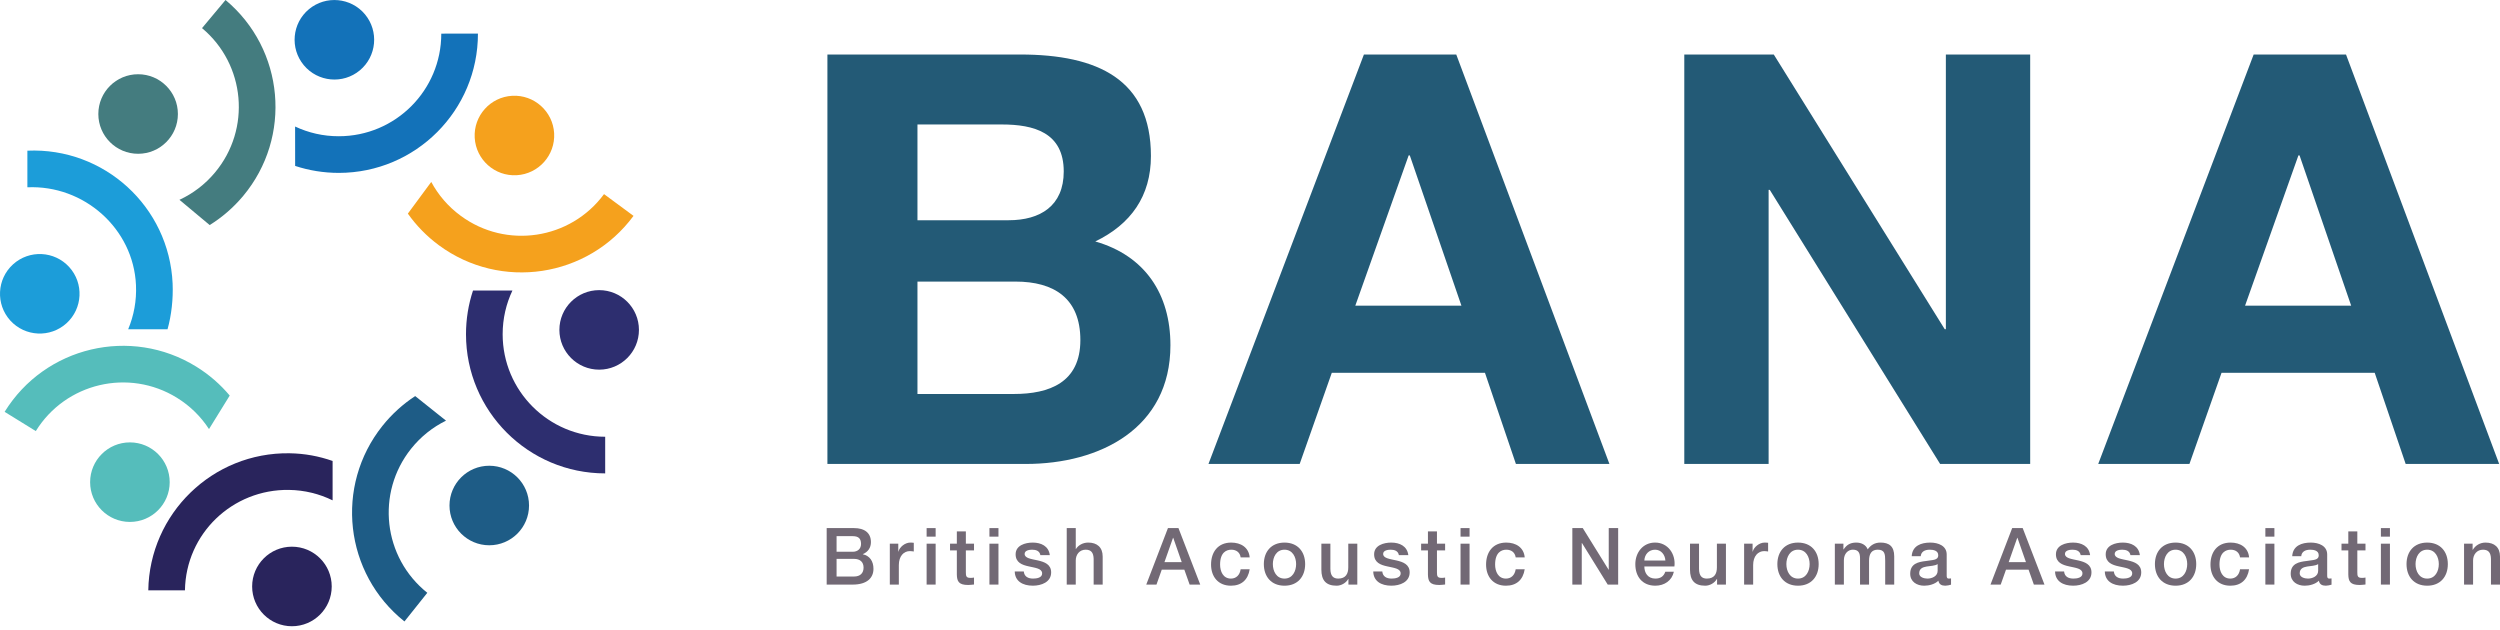
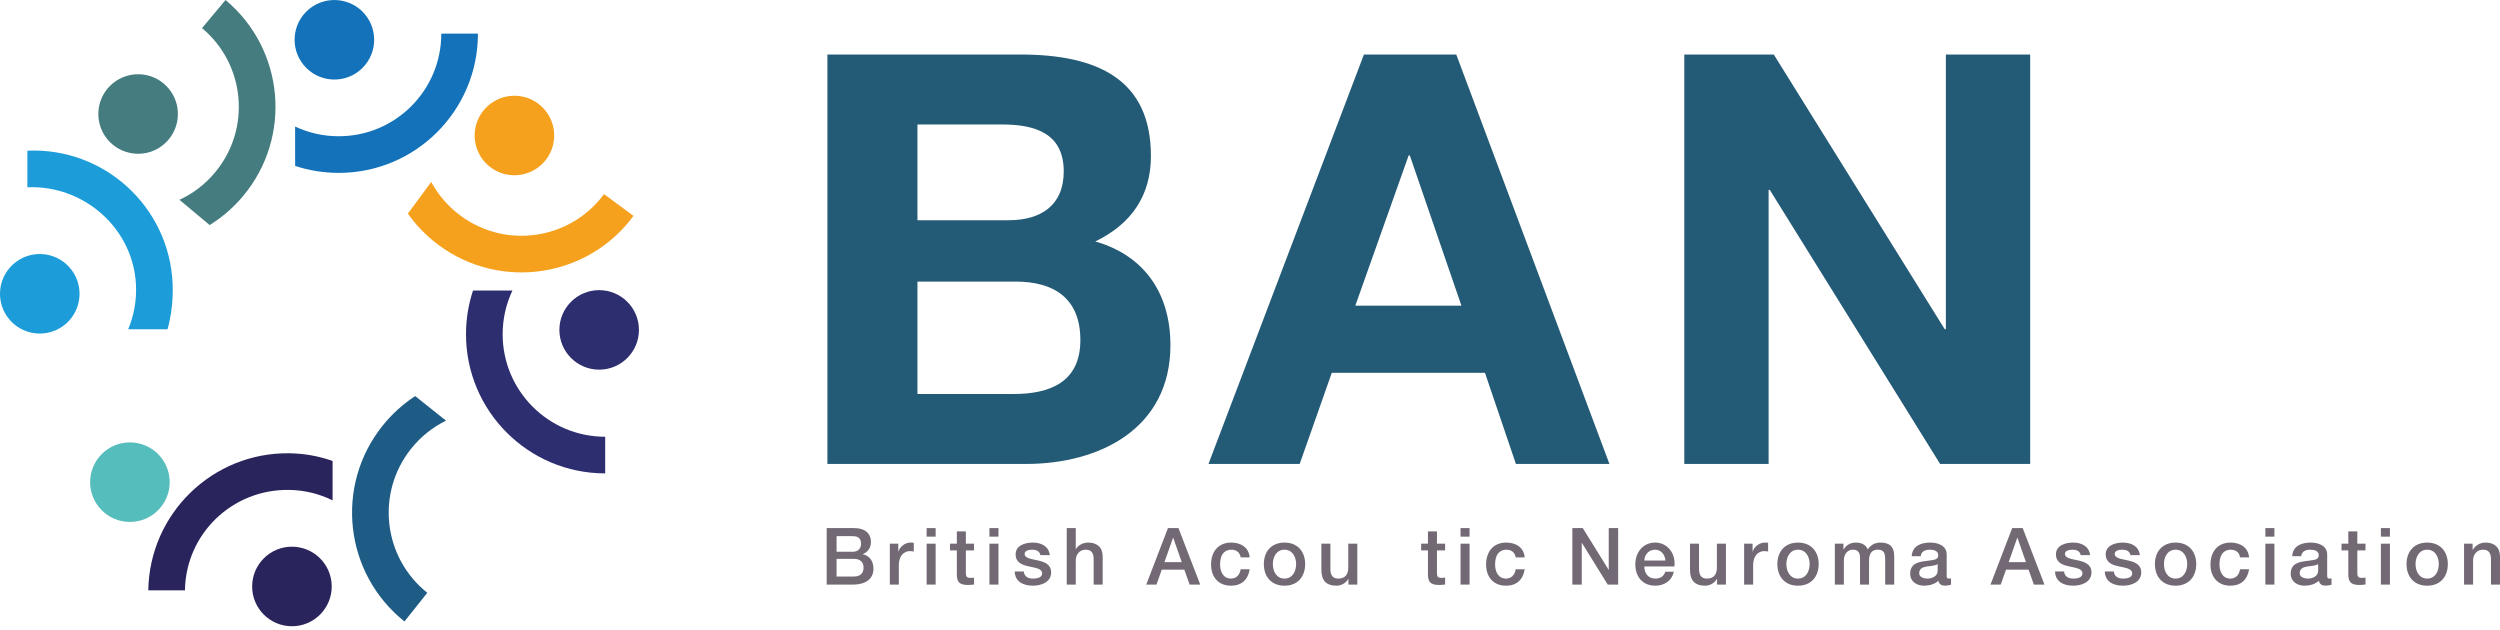
<svg xmlns="http://www.w3.org/2000/svg" width="246" height="62" viewBox="0 0 246 62" fill="none">
  <path d="M58.958 36.374C61.12 36.374 62.872 34.622 62.872 32.461C62.872 30.3 61.12 28.549 58.958 28.549C56.797 28.549 55.044 30.3 55.044 32.461C55.044 34.622 56.797 36.374 58.958 36.374Z" fill="#2D2E6F" />
  <path d="M59.55 42.976C53.979 42.976 49.461 38.46 49.461 32.89C49.461 31.349 49.806 29.892 50.424 28.586H46.545C46.097 29.939 45.854 31.386 45.854 32.89C45.854 40.451 51.987 46.582 59.55 46.582V42.976Z" fill="#2D2E6F" />
-   <path d="M48.143 53.655C50.305 53.655 52.057 51.903 52.057 49.742C52.057 47.581 50.305 45.829 48.143 45.829C45.982 45.829 44.23 47.581 44.23 49.742C44.23 51.903 45.982 53.655 48.143 53.655Z" fill="#1E5C86" />
  <path d="M42.047 58.332C37.691 54.859 36.976 48.513 40.45 44.158C41.41 42.954 42.589 42.03 43.887 41.393L40.855 38.975C39.661 39.754 38.569 40.735 37.63 41.909C32.915 47.82 33.886 56.436 39.798 61.151L42.047 58.332Z" fill="#1E5C86" />
  <path d="M28.726 61.622C30.888 61.622 32.641 59.869 32.641 57.708C32.641 55.546 30.888 53.794 28.726 53.794C26.564 53.794 24.811 55.546 24.811 57.708C24.811 59.869 26.564 61.622 28.726 61.622Z" fill="#29245C" />
  <path d="M18.199 58.089C18.282 52.519 22.867 48.125 28.437 48.207C29.979 48.229 31.43 48.598 32.728 49.234V45.358C31.381 44.889 29.995 44.625 28.491 44.602C20.93 44.49 14.706 50.527 14.592 58.089H18.199Z" fill="#29245C" />
  <path d="M12.783 51.358C14.945 51.358 16.698 49.606 16.698 47.445C16.698 45.283 14.945 43.531 12.783 43.531C10.621 43.531 8.868 45.283 8.868 47.445C8.868 49.606 10.621 51.358 12.783 51.358Z" fill="#55BDBB" />
-   <path d="M3.523 42.419C6.452 37.68 12.669 36.212 17.409 39.14C18.72 39.949 19.778 41.009 20.566 42.221L22.604 38.923C21.688 37.831 20.586 36.865 19.305 36.073C12.871 32.099 4.432 34.092 0.455 40.525L3.523 42.419Z" fill="#55BDBB" />
  <path d="M1.013 31.54C-0.438 29.937 -0.315 27.462 1.283 26.011C2.883 24.561 5.358 24.68 6.811 26.279C8.264 27.878 8.144 30.355 6.544 31.808C4.943 33.258 2.467 33.141 1.013 31.54Z" fill="#1C9DD9" />
  <path d="M2.694 18.43C8.261 18.183 13.135 22.492 13.381 28.058C13.451 29.597 13.17 31.067 12.612 32.4H16.485C16.872 31.028 17.052 29.4 16.985 27.897C16.649 20.344 10.251 14.492 2.694 14.827V18.43Z" fill="#1C9DD9" />
  <path d="M13.591 15.132C15.753 15.132 17.505 13.38 17.505 11.218C17.505 9.057 15.753 7.305 13.591 7.305C11.428 7.305 9.676 9.057 9.676 11.218C9.676 13.38 11.428 15.132 13.591 15.132Z" fill="#447C7F" />
  <path d="M19.879 2.768C24.155 6.34 24.728 12.699 21.155 16.974C20.169 18.158 18.968 19.054 17.658 19.662L20.632 22.146C21.844 21.394 22.958 20.44 23.924 19.287C28.773 13.483 27.997 4.847 22.192 0L19.879 2.768Z" fill="#447C7F" />
  <path d="M30.401 0.904C32.065 -0.475 34.532 -0.246 35.915 1.412C37.294 3.074 37.068 5.54 35.408 6.923C33.747 8.305 31.277 8.078 29.894 6.415C28.513 4.754 28.737 2.287 30.401 0.904Z" fill="#1372B9" />
  <path d="M43.422 3.31C43.428 8.881 38.917 13.402 33.345 13.406C31.803 13.411 30.345 13.065 29.038 12.45L29.042 16.326C30.396 16.772 31.842 17.013 33.349 17.013C40.912 17.003 47.036 10.866 47.029 3.306L43.422 3.31Z" fill="#1372B9" />
  <path d="M50.397 9.426C52.556 9.306 54.404 10.957 54.528 13.111C54.649 15.267 53.001 17.116 50.843 17.241C48.686 17.364 46.834 15.714 46.711 13.556C46.59 11.401 48.237 9.549 50.397 9.426Z" fill="#F5A11D" />
  <path d="M59.437 19.101C56.13 23.583 49.812 24.538 45.329 21.23C44.086 20.318 43.12 19.173 42.435 17.902L40.133 21.02C40.957 22.184 41.977 23.238 43.187 24.133C49.274 28.62 57.849 27.326 62.338 21.242L59.437 19.101Z" fill="#F5A11D" />
  <path d="M81.417 5.364H100.382C108.057 5.364 113.251 7.847 113.251 15.352C113.251 19.302 111.275 22.067 107.776 23.759C112.686 25.17 115.17 28.95 115.17 33.973C115.17 42.155 108.227 45.653 100.947 45.653H81.417V5.364ZM90.278 21.671H99.253C102.358 21.671 104.672 20.26 104.672 16.875C104.672 13.039 101.737 12.248 98.576 12.248H90.278V21.671ZM90.278 38.768H99.761C103.26 38.768 106.308 37.639 106.308 33.464C106.308 29.344 103.711 27.708 99.93 27.708H90.278V38.768Z" fill="#235A76" />
  <path d="M134.209 5.364H143.296L158.367 45.653H149.166L146.119 36.681H131.049L127.888 45.653H118.913L134.209 5.364ZM133.362 30.078H143.804L138.725 15.294H138.611L133.362 30.078Z" fill="#235A76" />
-   <path d="M221.76 5.364H230.848L245.918 45.653H236.718L233.67 36.681H218.6L215.44 45.653H206.465L221.76 5.364ZM220.914 30.078H231.355L226.276 15.294H226.163L220.914 30.078Z" fill="#235A76" />
  <path d="M165.734 5.364H174.54L191.36 32.392H191.473V5.364H199.77V45.653H190.908L174.144 18.681H174.032V45.653H165.734V5.364Z" fill="#235A76" />
  <path d="M81.345 51.965H84.047C85.044 51.965 85.699 52.416 85.699 53.343C85.699 53.903 85.41 54.309 84.905 54.526V54.542C85.582 54.689 85.949 55.219 85.949 55.974C85.949 56.846 85.341 57.524 83.9 57.524H81.345V51.965ZM82.319 54.293H83.908C84.376 54.293 84.726 54.021 84.726 53.522C84.726 52.962 84.437 52.758 83.908 52.758H82.319V54.293ZM82.319 56.729H84.04C84.632 56.729 84.975 56.411 84.975 55.85C84.975 55.305 84.632 54.993 84.04 54.993H82.319V56.729Z" fill="#726975" />
  <path d="M87.558 53.498H88.391V54.276H88.407C88.508 53.849 89.038 53.389 89.583 53.389C89.786 53.389 89.84 53.405 89.917 53.412V54.267C89.793 54.251 89.661 54.228 89.536 54.228C88.928 54.228 88.446 54.719 88.446 55.607V57.523H87.558V53.498Z" fill="#726975" />
  <path d="M91.179 51.965H92.067V52.806H91.179V51.965ZM91.179 53.498H92.067V57.523H91.179V53.498Z" fill="#726975" />
  <path d="M93.483 53.498H94.153V52.292H95.04V53.498H95.843V54.16H95.04V56.309C95.04 56.674 95.072 56.862 95.469 56.862C95.593 56.862 95.718 56.862 95.843 56.831V57.516C95.648 57.531 95.461 57.562 95.266 57.562C94.34 57.562 94.167 57.204 94.153 56.535V54.16H93.483V53.498Z" fill="#726975" />
  <path d="M97.36 51.965H98.249V52.806H97.36V51.965ZM97.36 53.498H98.249V57.523H97.36V53.498Z" fill="#726975" />
  <path d="M100.74 56.23C100.787 56.745 101.176 56.932 101.651 56.932C101.986 56.932 102.57 56.862 102.546 56.403C102.524 55.935 101.877 55.881 101.23 55.732C100.576 55.592 99.937 55.359 99.937 54.542C99.937 53.661 100.887 53.39 101.619 53.39C102.445 53.39 103.192 53.732 103.302 54.627H102.374C102.297 54.206 101.946 54.09 101.557 54.09C101.3 54.09 100.824 54.153 100.824 54.503C100.824 54.938 101.479 55.001 102.133 55.148C102.779 55.297 103.433 55.53 103.433 56.325C103.433 57.283 102.467 57.632 101.634 57.632C100.621 57.632 99.866 57.18 99.851 56.23H100.74Z" fill="#726975" />
  <path d="M104.967 51.965H105.855V54.027H105.87C106.088 53.661 106.548 53.389 107.077 53.389C107.95 53.389 108.503 53.856 108.503 54.758V57.523H107.615V54.992C107.599 54.362 107.35 54.089 106.828 54.089C106.236 54.089 105.854 54.557 105.854 55.147V57.523H104.966V51.965H104.967Z" fill="#726975" />
  <path d="M114.925 51.965H115.961L118.103 57.523H117.059L116.538 56.053H114.318L113.797 57.523H112.792L114.925 51.965ZM114.583 55.312H116.281L115.447 52.922H115.425L114.583 55.312Z" fill="#726975" />
  <path d="M122.081 54.846C122.012 54.356 121.652 54.09 121.162 54.09C120.702 54.09 120.057 54.332 120.057 55.554C120.057 56.224 120.352 56.933 121.123 56.933C121.638 56.933 121.995 56.59 122.081 56.014H122.969C122.806 57.057 122.159 57.633 121.123 57.633C119.862 57.633 119.168 56.738 119.168 55.554C119.168 54.34 119.831 53.39 121.154 53.39C122.088 53.39 122.883 53.857 122.969 54.846H122.081Z" fill="#726975" />
  <path d="M124.362 55.507C124.362 54.277 125.102 53.39 126.394 53.39C127.687 53.39 128.427 54.277 128.427 55.507C128.427 56.745 127.687 57.633 126.394 57.633C125.102 57.633 124.362 56.745 124.362 55.507ZM127.538 55.507C127.538 54.815 127.187 54.09 126.393 54.09C125.599 54.09 125.249 54.815 125.249 55.507C125.249 56.208 125.599 56.933 126.393 56.933C127.187 56.933 127.538 56.208 127.538 55.507Z" fill="#726975" />
  <path d="M133.558 57.524H132.686V56.964H132.67C132.452 57.368 131.97 57.633 131.526 57.633C130.474 57.633 130.023 57.104 130.023 56.053V53.499H130.91V55.967C130.91 56.675 131.199 56.933 131.681 56.933C132.421 56.933 132.67 56.457 132.67 55.835V53.498H133.559V57.524H133.558Z" fill="#726975" />
-   <path d="M136.017 56.23C136.064 56.745 136.453 56.932 136.928 56.932C137.263 56.932 137.847 56.862 137.824 56.403C137.801 55.935 137.154 55.881 136.507 55.732C135.853 55.592 135.214 55.359 135.214 54.542C135.214 53.661 136.164 53.39 136.896 53.39C137.722 53.39 138.469 53.732 138.579 54.627H137.651C137.574 54.206 137.223 54.09 136.834 54.09C136.577 54.09 136.101 54.153 136.101 54.503C136.101 54.938 136.756 55.001 137.41 55.148C138.056 55.297 138.71 55.53 138.71 56.325C138.71 57.283 137.745 57.632 136.911 57.632C135.898 57.632 135.143 57.18 135.128 56.23H136.017Z" fill="#726975" />
  <path d="M139.839 53.498H140.509V52.292H141.397V53.498H142.199V54.16H141.397V56.309C141.397 56.674 141.428 56.862 141.825 56.862C141.95 56.862 142.074 56.862 142.199 56.831V57.516C142.004 57.531 141.817 57.562 141.622 57.562C140.696 57.562 140.524 57.204 140.509 56.535V54.16H139.839V53.498Z" fill="#726975" />
  <path d="M143.717 51.965H144.605V52.806H143.717V51.965ZM143.717 53.498H144.605V57.523H143.717V53.498Z" fill="#726975" />
  <path d="M149.144 54.846C149.073 54.356 148.715 54.09 148.224 54.09C147.765 54.09 147.119 54.332 147.119 55.554C147.119 56.224 147.414 56.933 148.185 56.933C148.7 56.933 149.057 56.59 149.144 56.014H150.031C149.868 57.057 149.221 57.633 148.185 57.633C146.924 57.633 146.23 56.738 146.23 55.554C146.23 54.34 146.893 53.39 148.216 53.39C149.15 53.39 149.945 53.857 150.031 54.846H149.144Z" fill="#726975" />
  <path d="M154.717 51.965H155.745L158.284 56.059H158.3V51.965H159.227V57.523H158.199L155.668 53.437H155.645V57.523H154.718V51.965H154.717Z" fill="#726975" />
  <path d="M161.803 55.74C161.803 56.372 162.146 56.932 162.885 56.932C163.401 56.932 163.711 56.705 163.866 56.261H164.708C164.514 57.142 163.766 57.632 162.885 57.632C161.624 57.632 160.916 56.752 160.916 55.514C160.916 54.371 161.664 53.389 162.862 53.389C164.132 53.389 164.912 54.533 164.763 55.739H161.803V55.74ZM163.874 55.157C163.843 54.596 163.462 54.09 162.861 54.09C162.247 54.09 161.826 54.558 161.803 55.157H163.874Z" fill="#726975" />
  <path d="M169.832 57.524H168.959V56.964H168.943C168.725 57.368 168.243 57.633 167.799 57.633C166.747 57.633 166.296 57.104 166.296 56.053V53.499H167.184V55.967C167.184 56.675 167.472 56.933 167.954 56.933C168.694 56.933 168.943 56.457 168.943 55.835V53.498H169.832V57.524Z" fill="#726975" />
  <path d="M171.621 53.498H172.455V54.276H172.471C172.572 53.849 173.102 53.389 173.647 53.389C173.849 53.389 173.905 53.405 173.982 53.412V54.267C173.857 54.251 173.725 54.228 173.6 54.228C172.993 54.228 172.51 54.719 172.51 55.607V57.523H171.621V53.498Z" fill="#726975" />
  <path d="M174.892 55.507C174.892 54.277 175.631 53.39 176.924 53.39C178.217 53.39 178.957 54.277 178.957 55.507C178.957 56.745 178.217 57.633 176.924 57.633C175.631 57.632 174.892 56.745 174.892 55.507ZM178.068 55.507C178.068 54.815 177.717 54.09 176.924 54.09C176.129 54.09 175.779 54.815 175.779 55.507C175.779 56.208 176.13 56.933 176.924 56.933C177.717 56.932 178.068 56.208 178.068 55.507Z" fill="#726975" />
  <path d="M180.55 53.498H181.392V54.058H181.415C181.68 53.662 182.015 53.389 182.653 53.389C183.143 53.389 183.603 53.599 183.782 54.058C184.078 53.646 184.46 53.389 185.044 53.389C185.894 53.389 186.391 53.762 186.391 54.743V57.523H185.503V55.171C185.503 54.533 185.464 54.089 184.771 54.089C184.171 54.089 183.915 54.486 183.915 55.163V57.523H183.027V54.938C183.027 54.385 182.856 54.088 182.317 54.088C181.859 54.088 181.438 54.462 181.438 55.132V57.522H180.549V53.498H180.55Z" fill="#726975" />
  <path d="M191.553 56.628C191.553 56.847 191.6 56.933 191.763 56.933C191.818 56.933 191.888 56.933 191.982 56.917V57.532C191.849 57.578 191.569 57.633 191.421 57.633C191.064 57.633 190.806 57.509 190.736 57.143C190.385 57.486 189.817 57.633 189.343 57.633C188.618 57.633 187.964 57.243 187.964 56.457C187.964 55.453 188.767 55.29 189.515 55.203C190.153 55.087 190.722 55.156 190.722 54.635C190.722 54.176 190.246 54.09 189.888 54.09C189.389 54.09 189.039 54.293 189 54.729H188.112C188.175 53.693 189.054 53.39 189.942 53.39C190.728 53.39 191.554 53.708 191.554 54.558V56.628H191.553ZM190.665 55.507C190.392 55.687 189.964 55.678 189.574 55.748C189.192 55.811 188.849 55.951 188.849 56.419C188.849 56.815 189.356 56.933 189.667 56.933C190.057 56.933 190.664 56.73 190.664 56.169V55.507H190.665Z" fill="#726975" />
  <path d="M197.998 51.965H199.034L201.176 57.523H200.131L199.61 56.053H197.391L196.87 57.523H195.865L197.998 51.965ZM197.655 55.312H199.353L198.519 52.922H198.497L197.655 55.312Z" fill="#726975" />
  <path d="M203.106 56.23C203.153 56.745 203.542 56.932 204.017 56.932C204.353 56.932 204.937 56.862 204.913 56.403C204.89 55.935 204.243 55.881 203.596 55.732C202.943 55.592 202.304 55.359 202.304 54.542C202.304 53.661 203.254 53.39 203.985 53.39C204.811 53.39 205.558 53.732 205.667 54.627H204.741C204.662 54.206 204.312 54.09 203.923 54.09C203.665 54.09 203.191 54.153 203.191 54.503C203.191 54.938 203.845 55.001 204.499 55.148C205.145 55.297 205.8 55.53 205.8 56.325C205.8 57.283 204.834 57.632 204 57.632C202.988 57.632 202.233 57.18 202.218 56.23H203.106Z" fill="#726975" />
  <path d="M208.003 56.23C208.049 56.745 208.438 56.932 208.914 56.932C209.249 56.932 209.833 56.862 209.809 56.403C209.787 55.935 209.14 55.881 208.493 55.732C207.84 55.592 207.201 55.359 207.201 54.542C207.201 53.661 208.151 53.39 208.882 53.39C209.708 53.39 210.455 53.732 210.564 54.627H209.637C209.559 54.206 209.209 54.09 208.82 54.09C208.562 54.09 208.087 54.153 208.087 54.503C208.087 54.938 208.742 55.001 209.396 55.148C210.041 55.297 210.697 55.53 210.697 56.325C210.697 57.283 209.731 57.632 208.897 57.632C207.884 57.632 207.13 57.18 207.114 56.23H208.003Z" fill="#726975" />
-   <path d="M212.044 55.507C212.044 54.277 212.783 53.39 214.077 53.39C215.369 53.39 216.109 54.277 216.109 55.507C216.109 56.745 215.369 57.633 214.077 57.633C212.784 57.632 212.044 56.745 212.044 55.507ZM215.222 55.507C215.222 54.815 214.871 54.09 214.078 54.09C213.283 54.09 212.933 54.815 212.933 55.507C212.933 56.208 213.284 56.933 214.078 56.933C214.871 56.932 215.222 56.208 215.222 55.507Z" fill="#726975" />
+   <path d="M212.044 55.507C212.044 54.277 212.783 53.39 214.077 53.39C215.369 53.39 216.109 54.277 216.109 55.507C216.109 56.745 215.369 57.633 214.077 57.633C212.784 57.632 212.044 56.745 212.044 55.507ZM215.222 55.507C215.222 54.815 214.871 54.09 214.078 54.09C213.283 54.09 212.933 54.815 212.933 55.507C212.933 56.208 213.284 56.933 214.078 56.933C214.871 56.932 215.222 56.208 215.222 55.507" fill="#726975" />
  <path d="M220.421 54.846C220.352 54.356 219.993 54.09 219.503 54.09C219.043 54.09 218.397 54.332 218.397 55.554C218.397 56.224 218.693 56.933 219.463 56.933C219.977 56.933 220.336 56.59 220.421 56.014H221.31C221.146 57.057 220.501 57.633 219.464 57.633C218.203 57.633 217.51 56.738 217.51 55.554C217.51 54.34 218.172 53.39 219.496 53.39C220.429 53.39 221.224 53.857 221.31 54.846H220.421Z" fill="#726975" />
  <path d="M222.912 51.965H223.801V52.806H222.912V51.965ZM222.912 53.498H223.801V57.523H222.912V53.498Z" fill="#726975" />
  <path d="M228.994 56.628C228.994 56.847 229.041 56.933 229.204 56.933C229.259 56.933 229.328 56.933 229.423 56.917V57.532C229.29 57.578 229.01 57.633 228.862 57.633C228.505 57.633 228.247 57.509 228.177 57.143C227.826 57.486 227.258 57.633 226.783 57.633C226.059 57.633 225.406 57.243 225.406 56.457C225.406 55.453 226.207 55.29 226.956 55.203C227.594 55.087 228.162 55.156 228.162 54.635C228.162 54.176 227.687 54.09 227.329 54.09C226.83 54.09 226.48 54.293 226.441 54.729H225.553C225.615 53.693 226.495 53.39 227.382 53.39C228.169 53.39 228.995 53.708 228.995 54.558V56.628H228.994ZM228.107 55.507C227.834 55.687 227.406 55.678 227.016 55.748C226.634 55.811 226.291 55.951 226.291 56.419C226.291 56.815 226.797 56.933 227.109 56.933C227.499 56.933 228.106 56.73 228.106 56.169V55.507H228.107Z" fill="#726975" />
  <path d="M230.403 53.498H231.073V52.292H231.961V53.498H232.764V54.16H231.961V56.309C231.961 56.674 231.992 56.862 232.39 56.862C232.514 56.862 232.639 56.862 232.764 56.831V57.516C232.569 57.531 232.382 57.562 232.188 57.562C231.261 57.562 231.089 57.204 231.074 56.535V54.16H230.404V53.498H230.403Z" fill="#726975" />
  <path d="M234.28 51.965H235.169V52.806H234.28V51.965ZM234.28 53.498H235.169V57.523H234.28V53.498Z" fill="#726975" />
  <path d="M236.802 55.507C236.802 54.277 237.541 53.39 238.835 53.39C240.127 53.39 240.867 54.277 240.867 55.507C240.867 56.745 240.127 57.633 238.835 57.633C237.541 57.632 236.802 56.745 236.802 55.507ZM239.979 55.507C239.979 54.815 239.628 54.09 238.835 54.09C238.04 54.09 237.69 54.815 237.69 55.507C237.69 56.208 238.041 56.933 238.835 56.933C239.629 56.932 239.979 56.208 239.979 55.507Z" fill="#726975" />
  <path d="M242.463 53.498H243.305V54.09L243.321 54.106C243.585 53.662 244.045 53.39 244.574 53.39C245.447 53.39 246 53.857 246 54.76V57.523H245.111V54.993C245.096 54.363 244.847 54.09 244.325 54.09C243.733 54.09 243.351 54.558 243.351 55.148V57.523H242.463V53.498Z" fill="#726975" />
</svg>